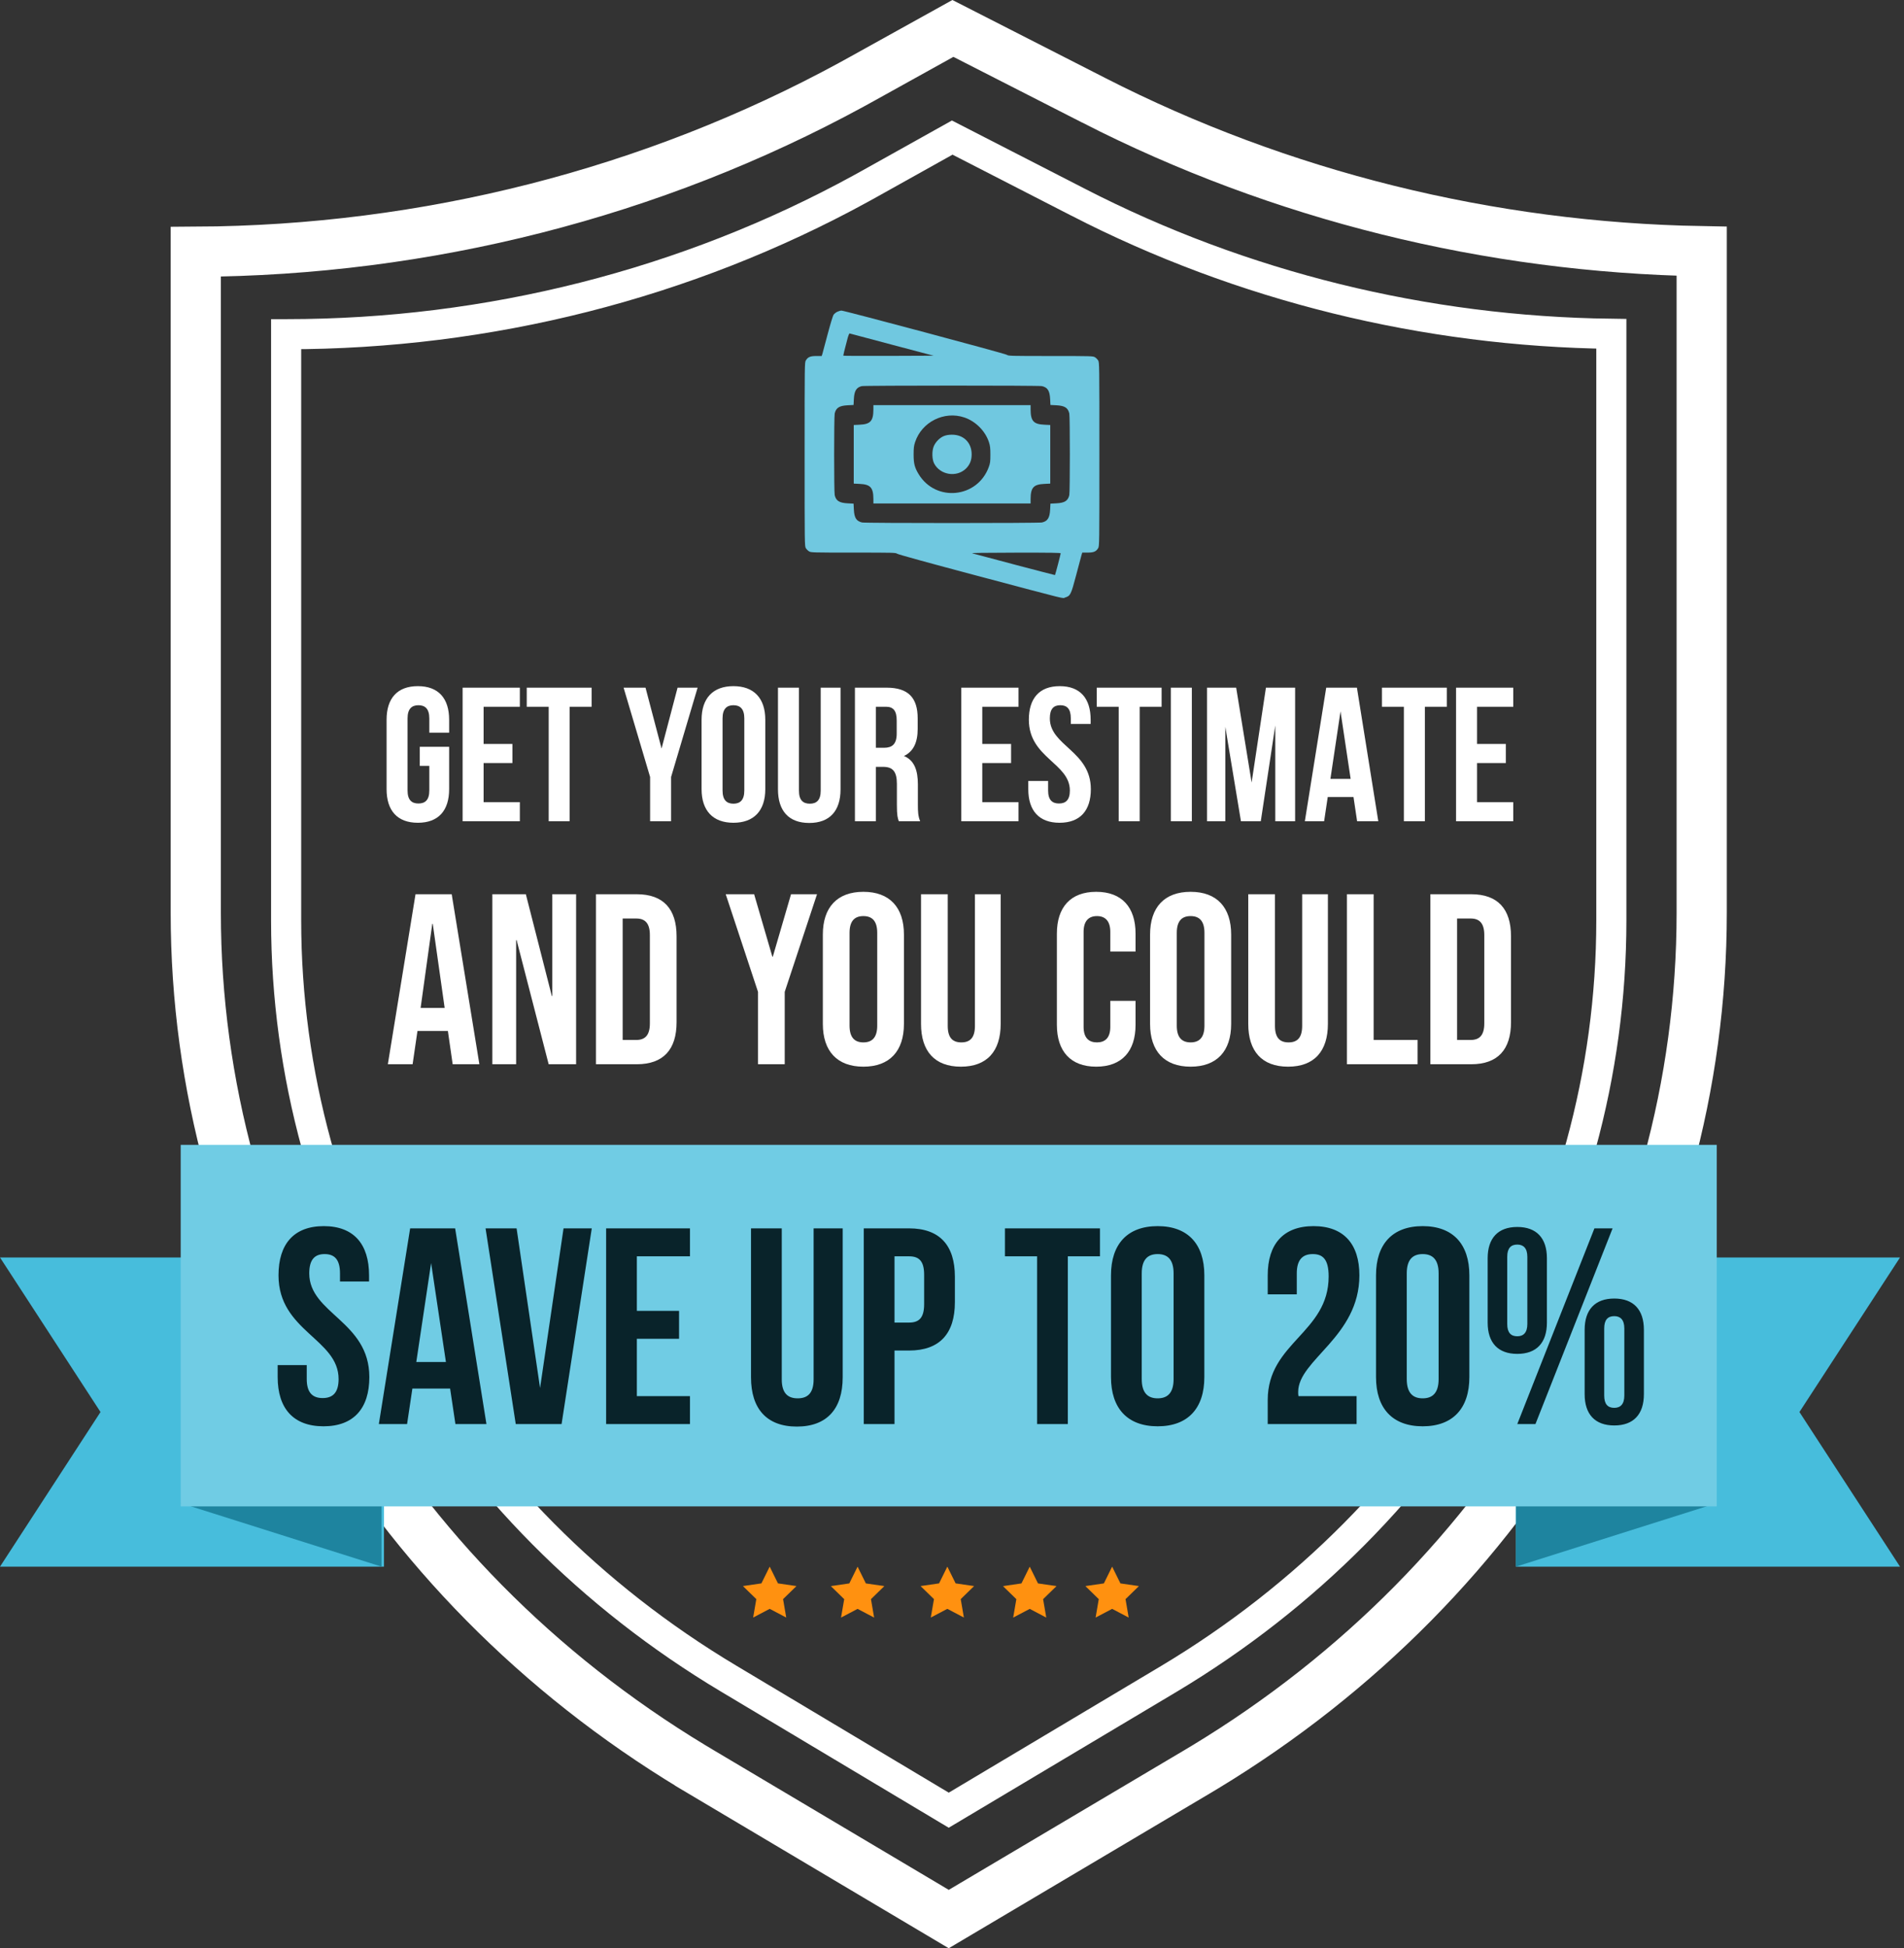
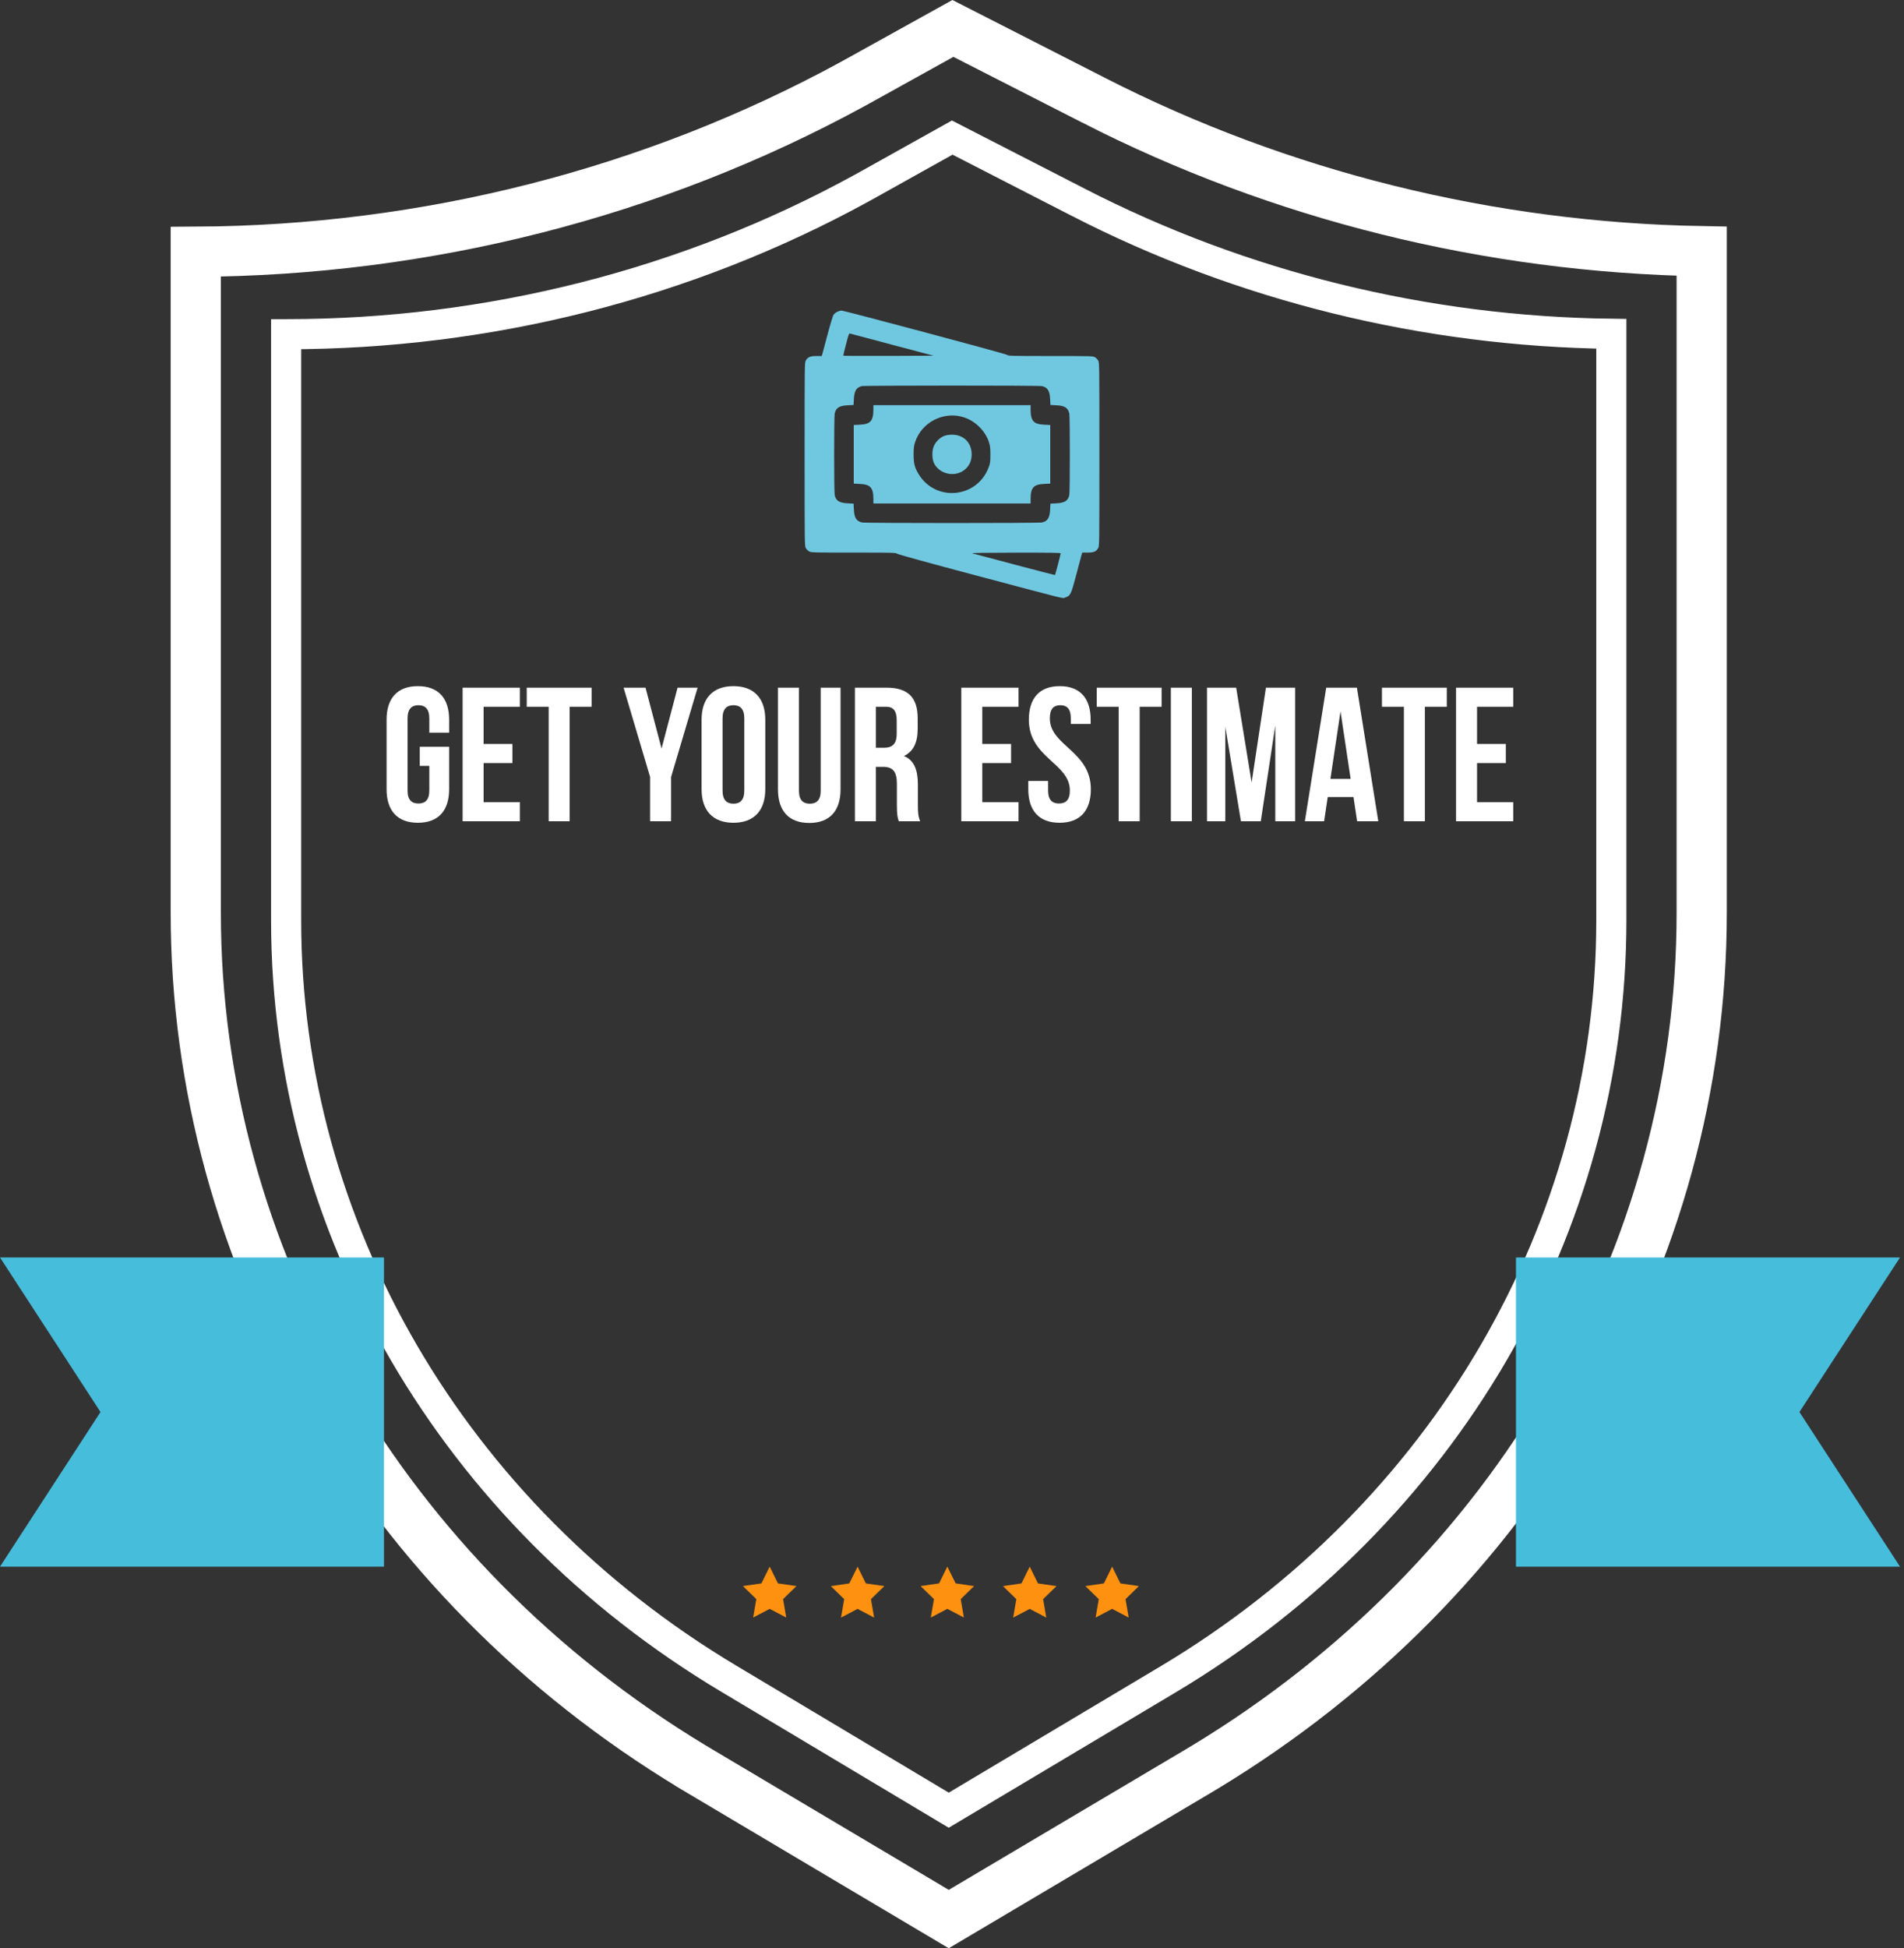
<svg xmlns="http://www.w3.org/2000/svg" width="218" height="223" viewBox="0 0 218 223" fill="none">
  <rect x="0" y="0" width="218" height="223" fill="#333333" stroke="none" />
  <path d="M125.212 11.472V11.473C146.605 22.405 170.505 28.322 194.838 28.754V104.464C194.838 143.971 173.443 180.799 137.948 202.273L137.107 202.777L108.628 219.658L80.144 202.739L80.144 202.738L79.303 202.235C43.811 180.798 22.415 143.934 22.415 104.464V28.815C48.781 28.683 74.689 22.106 97.518 9.677L98.613 9.075L109.103 3.254L125.212 11.472Z" stroke="white" stroke-width="5.747" />
  <path d="M123.423 23.137V23.138C142.173 32.778 163.15 37.943 184.492 38.207V105.333C184.492 140.526 165.401 173.284 133.828 192.169L108.627 207.197L83.426 192.136C51.854 173.285 32.761 140.494 32.761 105.333V38.253H32.83C55.913 38.253 78.612 32.514 98.583 21.573L99.531 21.049L109.025 15.748L123.423 23.137Z" stroke="white" stroke-width="3.448" />
  <path d="M95.88 35.68C95.718 35.751 95.528 35.905 95.451 36.011C95.359 36.137 95.085 37.044 94.762 38.254C94.466 39.379 94.192 40.398 94.157 40.518L94.08 40.75H93.475C92.779 40.75 92.505 40.862 92.266 41.256C92.125 41.488 92.125 41.636 92.125 52C92.125 62.364 92.125 62.512 92.266 62.744C92.343 62.87 92.505 63.032 92.631 63.109C92.856 63.243 92.997 63.25 97.701 63.25C102.377 63.25 102.545 63.257 102.728 63.383C102.848 63.468 106.286 64.417 111.848 65.894C122.781 68.797 121.579 68.495 121.952 68.39C122.556 68.207 122.627 68.059 123.203 65.879C123.484 64.797 123.759 63.77 123.815 63.58L123.913 63.25H124.525C125.221 63.25 125.495 63.137 125.734 62.744C125.875 62.512 125.875 62.364 125.875 52C125.875 41.636 125.875 41.488 125.734 41.256C125.657 41.13 125.495 40.968 125.369 40.891C125.144 40.757 125.003 40.75 120.299 40.75C115.616 40.75 115.455 40.743 115.272 40.609C115.075 40.469 96.653 35.547 96.33 35.547C96.245 35.547 96.041 35.61 95.88 35.68ZM102.123 39.456L106.891 40.715L101.744 40.736C98.917 40.743 96.59 40.736 96.569 40.715C96.534 40.687 96.667 40.145 97.054 38.69C97.145 38.366 97.237 38.148 97.286 38.169C97.328 38.184 99.508 38.76 102.123 39.456ZM119.294 44.195C119.948 44.343 120.187 44.722 120.236 45.672L120.271 46.354L120.953 46.389C121.902 46.438 122.282 46.677 122.43 47.331C122.514 47.69 122.514 56.31 122.43 56.669C122.282 57.322 121.902 57.562 120.953 57.611L120.271 57.646L120.236 58.328C120.187 59.277 119.948 59.657 119.294 59.804C118.928 59.889 99.072 59.889 98.706 59.804C98.052 59.657 97.813 59.277 97.764 58.328L97.729 57.646L97.047 57.611C96.098 57.562 95.718 57.322 95.57 56.669C95.486 56.31 95.486 47.69 95.57 47.331C95.718 46.677 96.098 46.438 97.047 46.389L97.729 46.354L97.764 45.672C97.813 44.737 98.052 44.343 98.671 44.195C99.009 44.118 118.956 44.111 119.294 44.195ZM121.445 63.334C121.445 63.426 120.827 65.795 120.791 65.823C120.777 65.844 112.157 63.573 111.32 63.334C111.152 63.285 112.677 63.264 116.263 63.257C120.362 63.25 121.445 63.271 121.445 63.334Z" fill="#70C8E0" />
  <path d="M100 46.881C99.993 48.182 99.662 48.555 98.446 48.611L97.75 48.646V52V55.354L98.446 55.389C99.662 55.445 99.993 55.818 100 57.112V57.625H109H118V57.112C118.007 55.818 118.337 55.445 119.554 55.389L120.25 55.354V52V48.646L119.554 48.611C118.337 48.555 118.007 48.182 118 46.881V46.375H109H100V46.881ZM110.406 47.781C111.7 48.217 112.804 49.321 113.226 50.601C113.366 51.044 113.395 51.255 113.395 52.035C113.395 52.844 113.373 53.005 113.212 53.456C111.911 57.02 107.137 57.505 105.175 54.264C104.725 53.519 104.605 53.062 104.605 52.035C104.605 51.255 104.634 51.044 104.774 50.608C105.534 48.294 108.1 47.008 110.406 47.781Z" fill="#70C8E0" />
  <path d="M108.1 49.898C107.594 50.094 107.088 50.608 106.891 51.135C106.687 51.684 106.715 52.584 106.954 53.048C107.65 54.383 109.548 54.679 110.617 53.617C111.053 53.174 111.25 52.675 111.25 52C111.25 50.664 110.322 49.743 108.979 49.757C108.648 49.757 108.346 49.806 108.1 49.898Z" fill="#70C8E0" />
  <path d="M98.189 179.322L99.137 181.24L101.253 181.548L99.722 183.042L100.083 185.15L98.189 184.154L96.295 185.15L96.658 183.042L95.126 181.548L97.243 181.24L98.189 179.322Z" fill="#FF9110" />
  <path d="M88.127 179.318L89.073 181.236L91.191 181.544L89.658 183.038L90.02 185.146L88.127 184.15L86.233 185.146L86.594 183.038L85.063 181.544L87.179 181.236L88.127 179.318Z" fill="#FF9110" />
  <path d="M117.9 179.322L118.846 181.24L120.964 181.548L119.431 183.042L119.793 185.15L117.9 184.154L116.006 185.15L116.367 183.042L114.836 181.548L116.952 181.24L117.9 179.322Z" fill="#FF9110" />
  <path d="M108.466 179.318L109.414 181.236L111.53 181.544L109.999 183.038L110.36 185.146L108.466 184.15L106.572 185.146L106.935 183.038L105.402 181.544L107.52 181.236L108.466 179.318Z" fill="#FF9110" />
  <path d="M127.335 179.32L128.283 181.238L130.399 181.546L128.868 183.04L129.229 185.148L127.335 184.152L125.443 185.148L125.804 183.04L124.271 181.546L126.389 181.238L127.335 179.32Z" fill="#FF9110" />
  <path d="M48.062 87.666V85.482H51.425V90.331C51.425 92.777 50.202 94.175 47.843 94.175C45.485 94.175 44.262 92.777 44.262 90.331V82.381C44.262 79.935 45.485 78.537 47.843 78.537C50.202 78.537 51.425 79.935 51.425 82.381V83.866H49.154V82.228C49.154 81.136 48.673 80.721 47.909 80.721C47.145 80.721 46.664 81.136 46.664 82.228V90.484C46.664 91.576 47.145 91.969 47.909 91.969C48.673 91.969 49.154 91.576 49.154 90.484V87.666H48.062ZM55.371 80.896V85.155H58.669V87.339H55.371V91.816H59.52V94H52.968V78.712H59.52V80.896H55.371ZM60.31 80.896V78.712H67.736V80.896H65.224V94H62.822V80.896H60.31ZM74.434 94V88.933L71.399 78.712H73.91L75.745 85.679L77.579 78.712H79.873L76.837 88.933V94H74.434ZM82.73 82.228V90.484C82.73 91.576 83.211 91.991 83.975 91.991C84.74 91.991 85.22 91.576 85.22 90.484V82.228C85.22 81.136 84.74 80.721 83.975 80.721C83.211 80.721 82.73 81.136 82.73 82.228ZM80.328 90.331V82.381C80.328 79.935 81.616 78.537 83.975 78.537C86.334 78.537 87.622 79.935 87.622 82.381V90.331C87.622 92.777 86.334 94.175 83.975 94.175C81.616 94.175 80.328 92.777 80.328 90.331ZM89.075 78.712H91.477V90.506C91.477 91.598 91.957 91.991 92.722 91.991C93.486 91.991 93.967 91.598 93.967 90.506V78.712H96.238V90.353C96.238 92.799 95.015 94.197 92.656 94.197C90.297 94.197 89.075 92.799 89.075 90.353V78.712ZM105.355 94H102.909C102.778 93.607 102.69 93.367 102.69 92.122V89.719C102.69 88.3 102.21 87.775 101.118 87.775H100.288V94H97.886V78.712H101.511C104.001 78.712 105.071 79.869 105.071 82.228V83.429C105.071 85.002 104.569 86.028 103.499 86.531C104.7 87.033 105.093 88.191 105.093 89.785V92.144C105.093 92.886 105.115 93.432 105.355 94ZM101.446 80.896H100.288V85.591H101.227C102.123 85.591 102.669 85.198 102.669 83.975V82.468C102.669 81.376 102.297 80.896 101.446 80.896ZM112.467 80.896V85.155H115.764V87.339H112.467V91.816H116.616V94H110.064V78.712H116.616V80.896H112.467ZM117.799 82.381C117.799 79.935 119 78.537 121.337 78.537C123.674 78.537 124.875 79.935 124.875 82.381V82.862H122.604V82.228C122.604 81.136 122.167 80.721 121.403 80.721C120.638 80.721 120.202 81.136 120.202 82.228C120.202 85.373 124.897 85.963 124.897 90.331C124.897 92.777 123.674 94.175 121.315 94.175C118.957 94.175 117.734 92.777 117.734 90.331V89.392H120.005V90.484C120.005 91.576 120.485 91.969 121.25 91.969C122.014 91.969 122.495 91.576 122.495 90.484C122.495 87.339 117.799 86.749 117.799 82.381ZM125.575 80.896V78.712H133V80.896H130.489V94H128.086V80.896H125.575ZM134.058 94V78.712H136.461V94H134.058ZM141.537 78.712L143.306 89.566L144.944 78.712H148.286V94H146.014V83.036L144.355 94H142.083L140.292 83.189V94H138.196V78.712H141.537ZM155.362 78.712L157.809 94H155.384L154.969 91.226H152.021L151.606 94H149.4L151.846 78.712H155.362ZM153.484 81.42L152.327 89.151H154.642L153.484 81.42ZM158.228 80.896V78.712H165.654V80.896H163.142V94H160.74V80.896H158.228ZM169.115 80.896V85.155H172.412V87.339H169.115V91.816H173.264V94H166.712V78.712H173.264V80.896H169.115Z" fill="white" />
-   <path d="M44.406 121.815L47.575 102.355H51.718L54.887 121.815H51.829L51.273 117.951V118.007H47.798L47.242 121.815H44.406ZM48.159 115.366H50.911L49.549 105.747H49.494L48.159 115.366ZM56.371 121.815V102.355H60.207L63.182 114.003H63.237V102.355H65.962V121.815H62.82L59.151 107.609H59.095V121.815H56.371ZM68.235 121.815V102.355H72.905C75.963 102.355 77.465 104.051 77.465 107.164V117.006C77.465 120.12 75.963 121.815 72.905 121.815H68.235ZM71.293 119.035H72.85C73.823 119.035 74.407 118.535 74.407 117.145V107.025C74.407 105.635 73.823 105.135 72.85 105.135H71.293V119.035ZM86.789 121.815V113.531L83.092 102.355H86.345L88.43 109.5H88.485L90.57 102.355H93.545L89.847 113.531V121.815H86.789ZM98.854 122.093C95.852 122.093 94.212 120.314 94.212 117.2V106.97C94.212 103.856 95.852 102.077 98.854 102.077C101.857 102.077 103.497 103.856 103.497 106.97V117.2C103.497 120.314 101.857 122.093 98.854 122.093ZM98.854 119.313C99.827 119.313 100.439 118.785 100.439 117.395V106.775C100.439 105.385 99.827 104.857 98.854 104.857C97.881 104.857 97.27 105.385 97.27 106.775V117.395C97.27 118.785 97.881 119.313 98.854 119.313ZM110.013 122.093C107.011 122.093 105.454 120.314 105.454 117.2V102.355H108.512V117.423C108.512 118.813 109.096 119.313 110.069 119.313C111.042 119.313 111.626 118.813 111.626 117.423V102.355H114.573V117.2C114.573 120.314 113.016 122.093 110.013 122.093ZM125.512 122.093C122.565 122.093 121.009 120.314 121.009 117.312V106.859C121.009 103.856 122.565 102.077 125.512 102.077C128.459 102.077 130.016 103.856 130.016 106.859V108.916H127.125V106.664C127.125 105.385 126.513 104.857 125.596 104.857C124.678 104.857 124.067 105.385 124.067 106.664V117.534C124.067 118.813 124.678 119.313 125.596 119.313C126.513 119.313 127.125 118.813 127.125 117.534V114.559H130.016V117.312C130.016 120.314 128.459 122.093 125.512 122.093ZM136.32 122.093C133.318 122.093 131.678 120.314 131.678 117.2V106.97C131.678 103.856 133.318 102.077 136.32 102.077C139.323 102.077 140.963 103.856 140.963 106.97V117.2C140.963 120.314 139.323 122.093 136.32 122.093ZM136.32 119.313C137.293 119.313 137.905 118.785 137.905 117.395V106.775C137.905 105.385 137.293 104.857 136.32 104.857C135.347 104.857 134.736 105.385 134.736 106.775V117.395C134.736 118.785 135.347 119.313 136.32 119.313ZM147.479 122.093C144.477 122.093 142.92 120.314 142.92 117.2V102.355H145.978V117.423C145.978 118.813 146.562 119.313 147.535 119.313C148.508 119.313 149.092 118.813 149.092 117.423V102.355H152.039V117.2C152.039 120.314 150.482 122.093 147.479 122.093ZM154.217 121.815V102.355H157.275V119.035H162.307V121.815H154.217ZM163.773 121.815V102.355H168.444C171.502 102.355 173.003 104.051 173.003 107.164V117.006C173.003 120.12 171.502 121.815 168.444 121.815H163.773ZM166.831 119.035H168.388C169.361 119.035 169.945 118.535 169.945 117.145V107.025C169.945 105.635 169.361 105.135 168.388 105.135H166.831V119.035Z" fill="white" />
  <path d="M217.545 143.932L206.028 161.622L217.545 179.322H173.572V162.052V161.192V143.932H217.545Z" fill="#47BDDC" />
-   <path d="M196.562 172.049L173.572 179.319V165.525L196.562 172.049Z" fill="#1E849F" />
  <path d="M0 143.932L11.507 161.622L0 179.322H43.963V162.052V161.192V143.932H0Z" fill="#47BDDC" />
-   <path d="M20.69 172.049L43.68 179.319V165.525L20.69 172.049Z" fill="#1E849F" />
-   <path d="M196.562 131.041H20.691V172.423H196.562V131.041Z" fill="#70CCE4" />
-   <path d="M31.888 145.976C31.888 142.392 33.648 140.344 37.072 140.344C40.496 140.344 42.256 142.392 42.256 145.976V146.68H38.928V145.752C38.928 144.152 38.288 143.544 37.168 143.544C36.048 143.544 35.408 144.152 35.408 145.752C35.408 150.36 42.288 151.224 42.288 157.624C42.288 161.208 40.496 163.256 37.04 163.256C33.584 163.256 31.792 161.208 31.792 157.624V156.248H35.12V157.848C35.12 159.448 35.824 160.024 36.944 160.024C38.064 160.024 38.768 159.448 38.768 157.848C38.768 153.24 31.888 152.376 31.888 145.976ZM52.112 140.6L55.696 163H52.144L51.536 158.936H47.216L46.608 163H43.376L46.96 140.6H52.112ZM49.36 144.568L47.664 155.896H51.056L49.36 144.568ZM59.147 140.6L61.835 158.872L64.523 140.6H67.755L64.299 163H59.051L55.595 140.6H59.147ZM72.918 143.8V150.04H77.75V153.24H72.918V159.8H78.998V163H69.398V140.6H78.998V143.8H72.918ZM85.988 140.6H89.508V157.88C89.508 159.48 90.212 160.056 91.332 160.056C92.452 160.056 93.156 159.48 93.156 157.88V140.6H96.484V157.656C96.484 161.24 94.692 163.288 91.236 163.288C87.78 163.288 85.988 161.24 85.988 157.656V140.6ZM104.082 140.6C107.602 140.6 109.33 142.552 109.33 146.136V149.048C109.33 152.632 107.602 154.584 104.082 154.584H102.418V163H98.898V140.6H104.082ZM104.082 143.8H102.418V151.384H104.082C105.202 151.384 105.81 150.872 105.81 149.272V145.912C105.81 144.312 105.202 143.8 104.082 143.8ZM115.062 143.8V140.6H125.942V143.8H122.262V163H118.742V143.8H115.062ZM130.724 145.752V157.848C130.724 159.448 131.428 160.056 132.548 160.056C133.668 160.056 134.372 159.448 134.372 157.848V145.752C134.372 144.152 133.668 143.544 132.548 143.544C131.428 143.544 130.724 144.152 130.724 145.752ZM127.204 157.624V145.976C127.204 142.392 129.092 140.344 132.548 140.344C136.004 140.344 137.892 142.392 137.892 145.976V157.624C137.892 161.208 136.004 163.256 132.548 163.256C129.092 163.256 127.204 161.208 127.204 157.624ZM152.124 146.104C152.124 144.088 151.42 143.544 150.3 143.544C149.18 143.544 148.476 144.152 148.476 145.752V148.152H145.148V145.976C145.148 142.392 146.94 140.344 150.396 140.344C153.852 140.344 155.644 142.392 155.644 145.976C155.644 153.016 148.636 155.64 148.636 159.32C148.636 159.48 148.636 159.64 148.668 159.8H155.324V163H145.148V160.248C145.148 153.656 152.124 152.568 152.124 146.104ZM161.068 145.752V157.848C161.068 159.448 161.772 160.056 162.892 160.056C164.012 160.056 164.716 159.448 164.716 157.848V145.752C164.716 144.152 164.012 143.544 162.892 143.544C161.772 143.544 161.068 144.152 161.068 145.752ZM157.548 157.624V145.976C157.548 142.392 159.436 140.344 162.892 140.344C166.348 140.344 168.236 142.392 168.236 145.976V157.624C168.236 161.208 166.348 163.256 162.892 163.256C159.436 163.256 157.548 161.208 157.548 157.624ZM172.571 143.864V151.544C172.571 152.536 172.987 152.952 173.723 152.952C174.427 152.952 174.875 152.536 174.875 151.544V143.864C174.875 142.872 174.427 142.456 173.723 142.456C172.987 142.456 172.571 142.872 172.571 143.864ZM170.331 151.384V144.024C170.331 141.72 171.515 140.44 173.723 140.44C175.931 140.44 177.115 141.72 177.115 144.024V151.384C177.115 153.688 175.931 154.968 173.723 154.968C171.515 154.968 170.331 153.688 170.331 151.384ZM173.723 163L182.555 140.6H184.635L175.803 163H173.723ZM183.675 152.056V159.736C183.675 160.728 184.091 161.144 184.827 161.144C185.531 161.144 185.979 160.728 185.979 159.736V152.056C185.979 151.064 185.531 150.648 184.827 150.648C184.091 150.648 183.675 151.064 183.675 152.056ZM181.435 159.576V152.216C181.435 149.912 182.619 148.632 184.827 148.632C187.035 148.632 188.219 149.912 188.219 152.216V159.576C188.219 161.88 187.035 163.16 184.827 163.16C182.619 163.16 181.435 161.88 181.435 159.576Z" fill="#09232A" />
</svg>